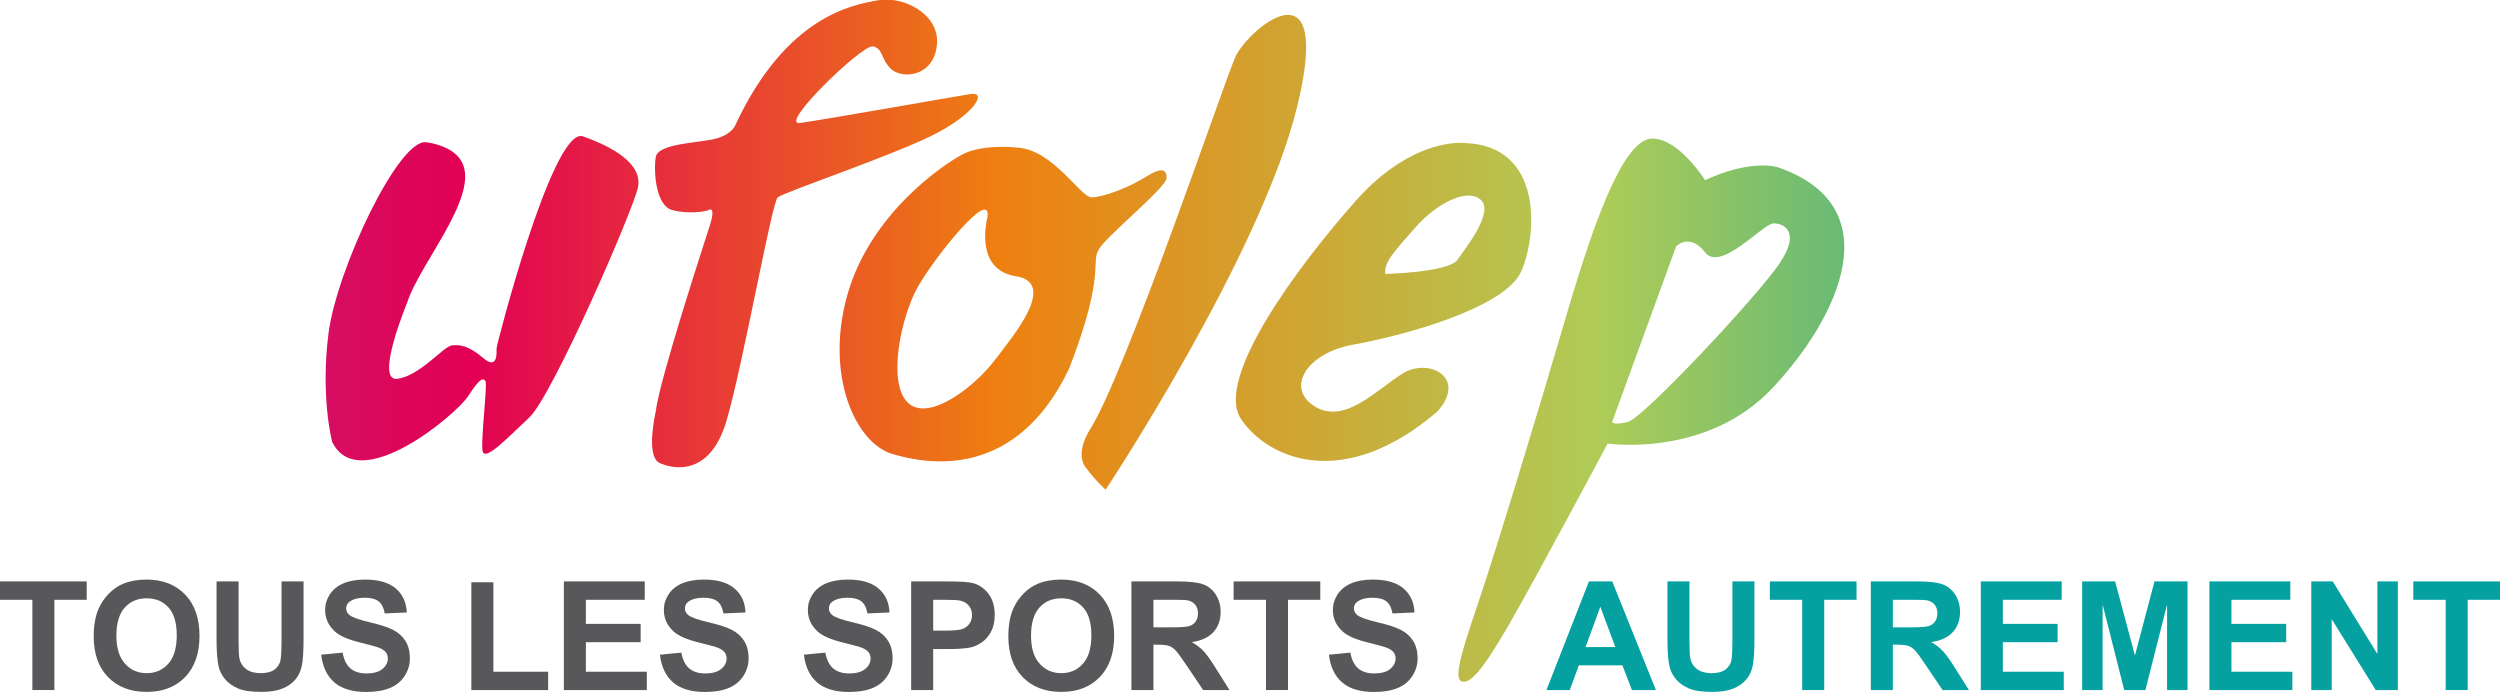
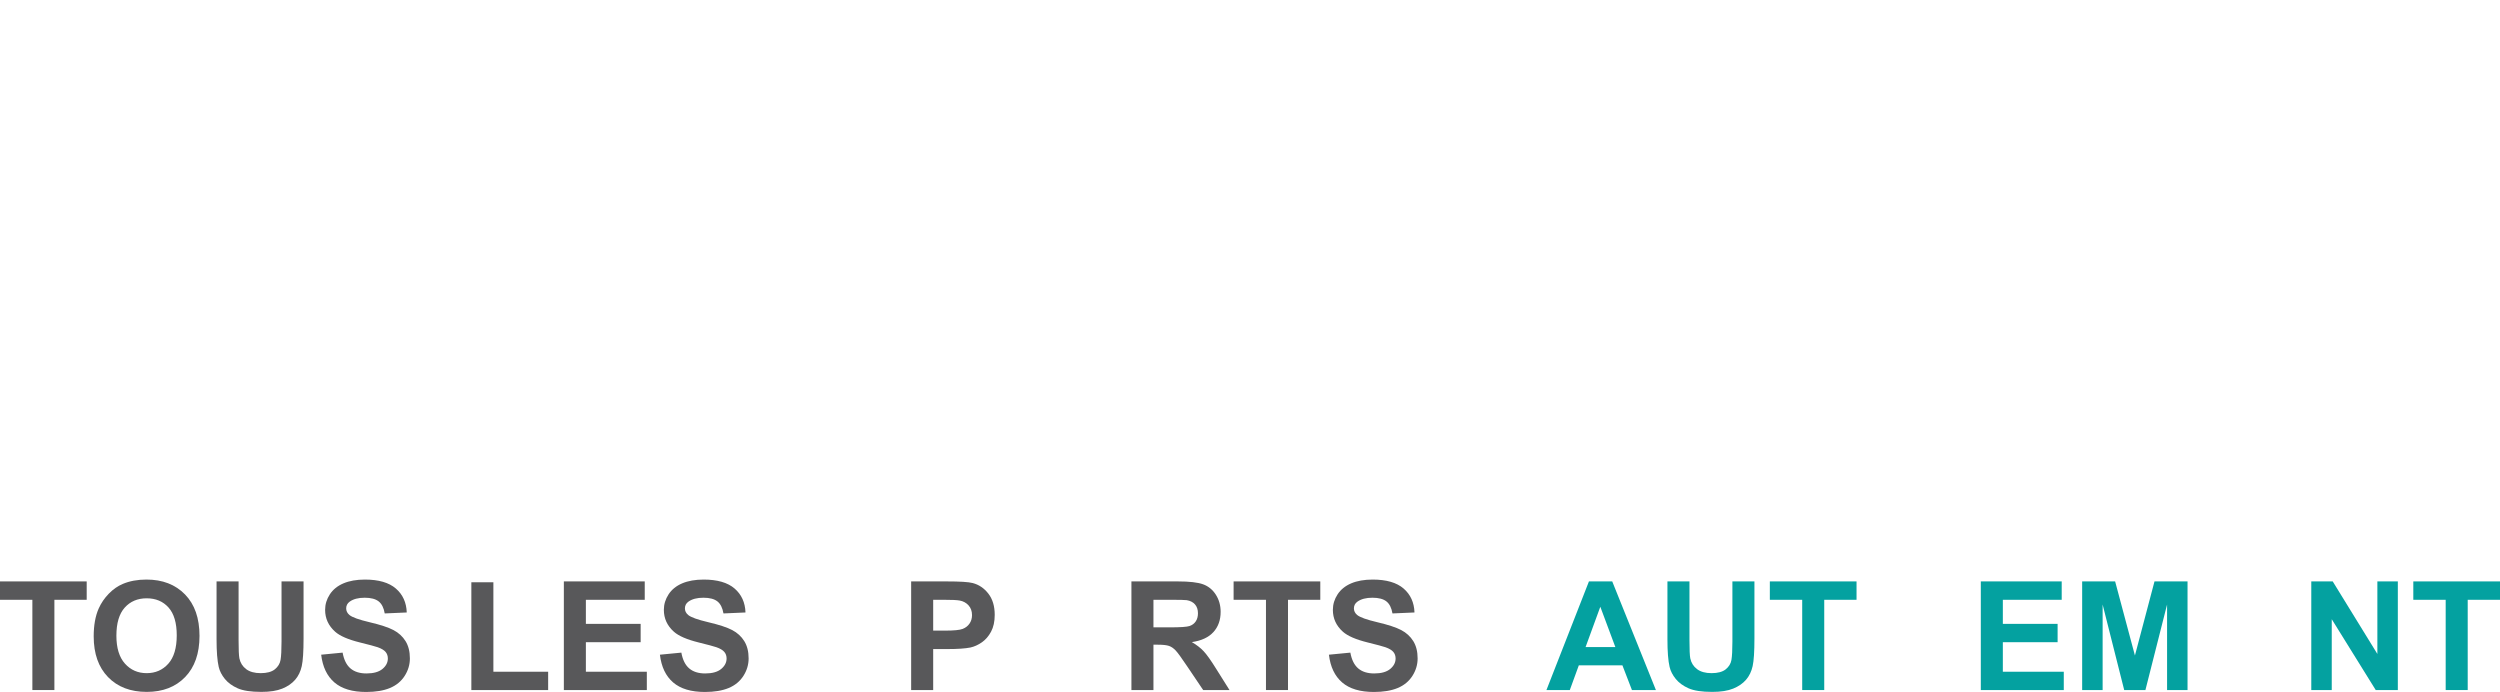
<svg xmlns="http://www.w3.org/2000/svg" xmlns:ns1="http://sodipodi.sourceforge.net/DTD/sodipodi-0.dtd" xmlns:ns2="http://www.inkscape.org/namespaces/inkscape" xmlns:xlink="http://www.w3.org/1999/xlink" ns1:docname="LogoUfolep.svg" ns2:version="1.0beta1 (76ce730, 2019-10-19)" version="1.1" id="svg4983" height="138.392" width="500">
  <defs id="defs4985">
    <linearGradient id="linearGradient4232" spreadMethod="pad" gradientTransform="matrix(272.647,0,0,-272.647,139.229,795.721)" gradientUnits="userSpaceOnUse" y2="0" x2="1" y1="0" x1="0">
      <stop id="stop4234" offset="0" style="stop-opacity:1;stop-color:#b53387" />
      <stop id="stop4236" offset="0.236" style="stop-opacity:1;stop-color:#e20054" />
      <stop id="stop4238" offset="0.473" style="stop-opacity:1;stop-color:#ee8010" />
      <stop id="stop4240" offset="0.736" style="stop-opacity:1;stop-color:#afcc57" />
      <stop id="stop4242" offset="1" style="stop-opacity:1;stop-color:#04a1a0" />
    </linearGradient>
    <linearGradient y2="0" x2="1" y1="0" x1="0" spreadMethod="pad" gradientTransform="matrix(272.647,0,0,-272.647,139.229,795.721)" gradientUnits="userSpaceOnUse" id="linearGradient5507" xlink:href="#linearGradient4232" ns2:collect="always" />
  </defs>
  <ns1:namedview ns2:document-rotation="0" ns2:window-maximized="0" ns2:window-y="23" ns2:window-x="0" ns2:window-height="788" ns2:window-width="1440" showgrid="false" ns2:current-layer="layer1" ns2:document-units="px" ns2:cy="267.90277" ns2:cx="140.01065" ns2:zoom="0.7" ns2:pageshadow="2" ns2:pageopacity="0.0" borderopacity="1.0" bordercolor="#666666" pagecolor="#ffffff" id="base" />
  <g transform="translate(-187.548,-307.573)" id="layer1" ns2:groupmode="layer" ns2:label="Calque 1">
    <g id="g1037">
      <g style="opacity:1;stroke-width:0.744;stop-opacity:1" id="g4230" transform="matrix(1.68,0,0,-1.68,-62.452,1618.437)">
-         <path ns2:connector-curvature="0" id="path4244" style="fill:url(#linearGradient5507);stroke:none;stroke-width:0.744" d="m 253.346,780.244 c -2.923,-0.531 -10.891,-1.771 -17.001,-14.874 v 0 c 0,0 -0.352,-1.063 -2.301,-1.594 v 0 c -1.948,-0.531 -6.906,-0.531 -7.171,-2.213 v 0 c -0.266,-1.683 0,-5.756 1.947,-6.287 v 0 c 1.948,-0.531 4.073,-0.177 4.338,0 v 0 c 0.266,0.178 0.797,0.178 0.178,-1.771 v 0 c -0.619,-1.947 -6.02,-18.416 -6.463,-22.223 v 0 c 0,0 -1.24,-5.312 0.442,-6.109 v 0 c 1.683,-0.796 6.021,-1.593 7.968,4.957 v 0 c 1.949,6.553 5.402,26.032 6.11,26.652 v 0 c 0.708,0.619 14.697,5.311 19.213,7.791 v 0 c 4.515,2.479 5.578,4.781 3.807,4.515 v 0 c -1.771,-0.266 -17.709,-3.099 -20.365,-3.453 v 0 c -1.333,-0.178 0.548,2.19 2.908,4.557 v 0 c 2.34,2.347 5.152,4.694 5.769,4.562 v 0 c 1.241,-0.265 0.886,-1.415 2.125,-2.656 v 0 c 1.24,-1.238 5.048,-1.062 5.49,2.745 v 0 c 0.397,3.419 -3.205,5.481 -6.059,5.482 v 0 c -0.324,0 -0.638,-0.027 -0.935,-0.081 m 42.498,-6.816 c -1.418,-3.276 -13.015,-37.54 -17.265,-44.27 v 0 c 0,0 -1.86,-2.744 -0.531,-4.515 v 0 c 1.327,-1.77 2.39,-2.656 2.39,-2.656 v 0 c 0,0 18.593,28.068 22.842,45.775 v 0 c 1.977,8.232 0.813,10.743 -1.139,10.743 v 0 c -2.247,10e-4 -5.539,-3.323 -6.297,-5.077 m -87.919,-34.62 c 0,-0.443 0.177,-2.656 -1.594,-1.151 v 0 c -1.77,1.506 -2.744,1.594 -3.718,1.505 v 0 c -0.973,-0.088 -3.896,-3.719 -6.552,-3.984 v 0 c -2.655,-0.266 1.239,9.12 1.239,9.12 v 0 c 1.594,4.958 9.74,13.9 5.843,17.53 v 0 c -1.238,1.241 -3.54,1.505 -3.54,1.505 v 0 c -3.276,0.62 -10.714,-15.14 -11.688,-22.754 v 0 c -0.974,-7.615 0.443,-12.927 0.443,-12.927 v 0 c 3.188,-6.464 14.785,3.276 16.203,5.49 v 0 c 1.418,2.213 1.77,2.125 2.036,1.77 v 0 c 0.265,-0.354 -0.531,-6.729 -0.354,-8.234 v 0 c 0.177,-1.505 2.833,1.328 5.578,3.896 v 0 c 2.744,2.567 12.306,24.525 12.927,27.358 v 0 c 0.62,2.833 -3.011,4.869 -6.552,6.11 v 0 c -0.082,0.028 -0.167,0.043 -0.252,0.043 v 0 c -3.598,0.002 -10.019,-24.844 -10.019,-25.277 m 127.406,4.075 c -3.631,-12.396 -8.765,-29.218 -10.802,-35.151 v 0 c -2.037,-5.932 -2.568,-8.322 -1.682,-8.588 v 0 c 0.886,-0.265 2.212,0.885 5.578,6.73 v 0 c 3.364,5.842 11.775,21.603 11.775,21.603 v 0 c 0,0 11.776,-1.772 19.656,6.64 v 0 c 7.88,8.411 14.166,21.692 0.443,26.297 v 0 c -3.807,0.796 -8.5,-1.594 -8.5,-1.594 v 0 c 0,0 -3.098,4.957 -6.286,4.957 v 0 c -3.188,0 -6.552,-8.499 -10.182,-20.894 m 24.613,10.8 c 1.24,0 3.277,-0.972 0.708,-4.78 v 0 c -2.567,-3.807 -16.201,-18.416 -18.061,-18.859 v 0 c -1.859,-0.443 -1.859,0 -1.859,0 v 0 l 7.615,20.895 c 0,0 1.594,1.682 3.452,-0.709 v 0 c 0.316,-0.406 0.724,-0.574 1.189,-0.574 v 0 c 2.274,-10e-4 5.928,4.027 6.956,4.027 m -49.759,2.654 c -6.907,-7.791 -16.822,-21.159 -13.635,-25.941 v 0 c 3.188,-4.78 12.218,-8.677 23.375,0.885 v 0 c 3.63,4.073 -1.064,6.464 -4.162,4.516 v 0 c -3.099,-1.948 -6.906,-6.109 -10.447,-3.896 v 0 c -3.541,2.214 -0.886,6.375 4.603,7.349 v 0 c 5.49,0.974 18.064,4.25 20.012,8.765 v 0 c 1.948,4.516 2.478,14.874 -6.642,15.228 v 0 c 0,0 -0.212,0.031 -0.603,0.031 v 0 c -1.717,0 -6.874,-0.588 -12.501,-6.937 m 7.084,-3.184 c 2.479,2.834 6.109,4.782 7.791,3.365 v 0 c 1.682,-1.417 -1.682,-5.667 -2.744,-7.173 v 0 c -1.063,-1.505 -8.589,-1.681 -8.589,-1.681 v 0 c -0.176,1.417 1.063,2.656 3.542,5.489 m -53.832,8.763 c -2.39,-1.24 -10.978,-7.082 -13.723,-16.645 v 0 c -2.745,-9.562 0.886,-17.708 5.312,-19.037 v 0 c 4.427,-1.327 14.788,-3.01 21.072,10.183 v 0 c 4.517,11.686 2.392,12.572 3.63,14.342 v 0 c 1.24,1.772 7.969,7.262 7.969,8.324 v 0 c 0,1.062 -0.619,1.328 -2.567,0.088 v 0 c -1.949,-1.24 -5.046,-2.39 -6.375,-2.39 v 0 c -1.328,0 -4.605,5.754 -8.942,5.931 v 0 c 0,0 -0.693,0.078 -1.675,0.078 v 0 c -1.373,0 -3.308,-0.152 -4.701,-0.874 m -6.552,-29.572 c -2.478,2.391 -0.796,10.093 1.063,13.546 v 0 c 1.859,3.454 8.943,12.308 8.411,8.5 v 0 c 0,0 -1.682,-6.197 3.365,-6.994 v 0 c 5.047,-0.797 -0.266,-7.084 -2.568,-10.094 v 0 c -1.837,-2.403 -5.702,-5.65 -8.45,-5.65 v 0 c -0.696,0 -1.319,0.208 -1.821,0.692" />
-       </g>
+         </g>
      <g id="g998">
        <path d="m 194.022,445.581 v -18.05 h -6.474 v -3.676 h 17.338 v 3.676 h -6.459 v 18.05 z" style="opacity:1;fill:#58585a;fill-opacity:1;fill-rule:nonzero;stroke:none;stroke-width:1;stop-opacity:1" id="path4248" ns2:connector-curvature="0" />
        <path d="m 206.286,434.852 c 0,-2.214 0.333,-4.07 0.998,-5.572 0.496,-1.107 1.173,-2.1 2.031,-2.978 0.858,-0.88 1.797,-1.532 2.821,-1.957 1.359,-0.573 2.926,-0.86 4.704,-0.86 3.214,0 5.786,0.995 7.716,2.98 1.93,1.986 2.894,4.747 2.894,8.284 0,3.508 -0.958,6.253 -2.871,8.233 -1.917,1.981 -4.475,2.97 -7.68,2.97 -3.246,0 -5.824,-0.984 -7.739,-2.957 -1.915,-1.971 -2.873,-4.685 -2.873,-8.142 m 4.539,-0.148 c 0,2.459 0.571,4.324 1.712,5.594 1.141,1.27 2.589,1.905 4.346,1.905 1.755,0 3.197,-0.63 4.324,-1.89 1.126,-1.26 1.688,-3.15 1.688,-5.67 0,-2.49 -0.548,-4.346 -1.645,-5.572 -1.097,-1.225 -2.552,-1.838 -4.368,-1.838 -1.816,0 -3.279,0.62 -4.391,1.86 -1.11,1.241 -1.666,3.111 -1.666,5.611" style="opacity:1;fill:#58585a;fill-opacity:1;fill-rule:nonzero;stroke:none;stroke-width:1.25;stop-opacity:1" id="path4260" ns2:connector-curvature="0" />
        <path d="m 230.858,423.855 h 4.406 v 11.768 c 0,1.868 0.054,3.078 0.163,3.63 0.188,0.889 0.638,1.604 1.347,2.142 0.709,0.539 1.678,0.808 2.91,0.808 1.25,0 2.192,-0.254 2.827,-0.763 0.635,-0.509 1.016,-1.134 1.146,-1.875 0.129,-0.743 0.195,-1.972 0.195,-3.691 v -12.02 h 4.405 v 11.412 c 0,2.609 -0.119,4.452 -0.358,5.529 -0.237,1.077 -0.677,1.986 -1.317,2.726 -0.64,0.741 -1.495,1.332 -2.567,1.771 -1.072,0.44 -2.471,0.66 -4.196,0.66 -2.085,0 -3.664,-0.24 -4.741,-0.719 -1.077,-0.479 -1.929,-1.102 -2.553,-1.866 -0.625,-0.766 -1.036,-1.569 -1.235,-2.409 -0.287,-1.245 -0.432,-3.083 -0.432,-5.513 z" style="opacity:1;fill:#58585a;fill-opacity:1;fill-rule:nonzero;stroke:none;stroke-width:1.25;stop-opacity:1" id="path4264" ns2:connector-curvature="0" />
        <path d="m 251.784,438.512 4.287,-0.415 c 0.257,1.433 0.781,2.485 1.569,3.157 0.79,0.672 1.853,1.008 3.193,1.008 1.418,0 2.488,-0.299 3.207,-0.897 0.719,-0.596 1.078,-1.295 1.078,-2.097 0,-0.514 -0.151,-0.951 -0.454,-1.312 -0.302,-0.359 -0.832,-0.674 -1.584,-0.941 -0.517,-0.178 -1.693,-0.494 -3.528,-0.947 -2.362,-0.583 -4.018,-1.3 -4.971,-2.15 -1.341,-1.194 -2.009,-2.653 -2.009,-4.371 0,-1.107 0.314,-2.142 0.944,-3.104 0.63,-0.964 1.539,-1.697 2.725,-2.201 1.184,-0.504 2.616,-0.756 4.294,-0.756 2.738,0 4.799,0.598 6.184,1.792 1.384,1.196 2.11,2.792 2.181,4.788 l -4.406,0.192 c -0.188,-1.115 -0.593,-1.918 -1.213,-2.407 -0.62,-0.489 -1.551,-0.734 -2.79,-0.734 -1.28,0 -2.283,0.262 -3.007,0.786 -0.465,0.336 -0.699,0.785 -0.699,1.347 0,0.514 0.218,0.954 0.655,1.32 0.554,0.464 1.905,0.947 4.047,1.451 2.144,0.504 3.729,1.026 4.756,1.564 1.026,0.539 1.831,1.273 2.411,2.207 0.581,0.934 0.872,2.088 0.872,3.461 0,1.246 -0.348,2.412 -1.043,3.498 -0.694,1.087 -1.677,1.895 -2.947,2.424 -1.27,0.527 -2.852,0.791 -4.747,0.791 -2.758,0 -4.877,-0.633 -6.355,-1.903 -1.478,-1.268 -2.362,-3.12 -2.649,-5.55" style="opacity:1;fill:#58585a;fill-opacity:1;fill-rule:nonzero;stroke:none;stroke-width:1.25;stop-opacity:1" id="path4268" ns2:connector-curvature="0" />
        <path d="m 281.818,445.581 v -21.55 h 4.406 v 17.889 h 10.953 v 3.66 z" style="opacity:1;fill:#58585a;fill-opacity:1;fill-rule:nonzero;stroke:none;stroke-width:1;stop-opacity:1" id="path4272" ns2:connector-curvature="0" />
        <path d="m 300.318,445.581 v -21.726 h 16.177 v 3.676 h -11.773 v 4.816 h 10.955 v 3.66 h -10.955 v 5.913 h 12.191 v 3.66 z" style="opacity:1;fill:#58585a;fill-opacity:1;fill-rule:nonzero;stroke:none;stroke-width:1;stop-opacity:1" id="path4276" ns2:connector-curvature="0" />
        <path d="m 319.532,438.512 4.287,-0.415 c 0.257,1.433 0.781,2.485 1.569,3.157 0.79,0.672 1.853,1.008 3.193,1.008 1.418,0 2.488,-0.299 3.207,-0.897 0.719,-0.596 1.078,-1.295 1.078,-2.097 0,-0.514 -0.151,-0.951 -0.454,-1.312 -0.302,-0.359 -0.832,-0.674 -1.584,-0.941 -0.517,-0.178 -1.693,-0.494 -3.528,-0.947 -2.362,-0.583 -4.018,-1.3 -4.971,-2.15 -1.341,-1.194 -2.009,-2.653 -2.009,-4.371 0,-1.107 0.314,-2.142 0.944,-3.104 0.63,-0.964 1.539,-1.697 2.725,-2.201 1.184,-0.504 2.616,-0.756 4.294,-0.756 2.738,0 4.799,0.598 6.184,1.792 1.384,1.196 2.11,2.792 2.181,4.788 l -4.406,0.192 c -0.188,-1.115 -0.593,-1.918 -1.213,-2.407 -0.62,-0.489 -1.551,-0.734 -2.79,-0.734 -1.28,0 -2.283,0.262 -3.007,0.786 -0.465,0.336 -0.699,0.785 -0.699,1.347 0,0.514 0.218,0.954 0.655,1.32 0.556,0.464 1.905,0.947 4.049,1.451 2.142,0.504 3.728,1.026 4.754,1.564 1.026,0.539 1.831,1.273 2.411,2.207 0.581,0.934 0.872,2.088 0.872,3.461 0,1.246 -0.348,2.412 -1.043,3.498 -0.694,1.087 -1.677,1.895 -2.947,2.424 -1.27,0.527 -2.852,0.791 -4.747,0.791 -2.758,0 -4.877,-0.633 -6.355,-1.903 -1.478,-1.268 -2.362,-3.12 -2.649,-5.55" style="opacity:1;fill:#58585a;fill-opacity:1;fill-rule:nonzero;stroke:none;stroke-width:1.25;stop-opacity:1" id="path4288" ns2:connector-curvature="0" />
-         <path d="m 348.331,438.512 4.287,-0.415 c 0.257,1.433 0.781,2.485 1.569,3.157 0.79,0.672 1.853,1.008 3.193,1.008 1.418,0 2.488,-0.299 3.207,-0.897 0.719,-0.596 1.078,-1.295 1.078,-2.097 0,-0.514 -0.151,-0.951 -0.454,-1.312 -0.302,-0.359 -0.832,-0.674 -1.584,-0.941 -0.517,-0.178 -1.693,-0.494 -3.528,-0.947 -2.362,-0.583 -4.018,-1.3 -4.971,-2.15 -1.341,-1.194 -2.009,-2.653 -2.009,-4.371 0,-1.107 0.314,-2.142 0.944,-3.104 0.63,-0.964 1.539,-1.697 2.725,-2.201 1.184,-0.504 2.616,-0.756 4.294,-0.756 2.738,0 4.799,0.598 6.184,1.792 1.384,1.196 2.11,2.792 2.18,4.788 l -4.406,0.192 c -0.188,-1.115 -0.593,-1.918 -1.213,-2.407 -0.62,-0.489 -1.551,-0.734 -2.79,-0.734 -1.28,0 -2.283,0.262 -3.007,0.786 -0.465,0.336 -0.699,0.785 -0.699,1.347 0,0.514 0.218,0.954 0.655,1.32 0.554,0.464 1.905,0.947 4.049,1.451 2.142,0.504 3.728,1.026 4.754,1.564 1.026,0.539 1.831,1.273 2.411,2.207 0.581,0.934 0.872,2.088 0.872,3.461 0,1.246 -0.348,2.412 -1.043,3.498 -0.694,1.087 -1.677,1.895 -2.947,2.424 -1.27,0.527 -2.852,0.791 -4.747,0.791 -2.758,0 -4.877,-0.633 -6.355,-1.903 -1.478,-1.268 -2.362,-3.12 -2.649,-5.55" style="opacity:1;fill:#58585a;fill-opacity:1;fill-rule:nonzero;stroke:none;stroke-width:1.25;stop-opacity:1" id="path4292" ns2:connector-curvature="0" />
        <path d="m 369.778,445.581 v -21.726 h 7.069 c 2.679,0 4.425,0.108 5.24,0.326 1.25,0.326 2.296,1.035 3.14,2.127 0.843,1.092 1.265,2.501 1.265,4.23 0,1.336 -0.242,2.456 -0.729,3.365 -0.485,0.909 -1.104,1.623 -1.853,2.142 -0.749,0.519 -1.51,0.862 -2.285,1.03 -1.052,0.208 -2.574,0.311 -4.569,0.311 h -2.871 v 8.196 z m 4.406,-18.05 v 6.165 h 2.411 c 1.735,0 2.896,-0.114 3.482,-0.341 0.585,-0.228 1.045,-0.583 1.376,-1.067 0.333,-0.484 0.499,-1.048 0.499,-1.69 0,-0.791 -0.234,-1.443 -0.699,-1.957 -0.467,-0.512 -1.057,-0.835 -1.772,-0.963 -0.526,-0.099 -1.582,-0.148 -3.17,-0.148 z" style="opacity:1;fill:#58585a;fill-opacity:1;fill-rule:nonzero;stroke:none;stroke-width:1.25;stop-opacity:1" id="path4296" ns2:connector-curvature="0" />
-         <path d="m 389.215,434.852 c 0,-2.214 0.333,-4.07 0.998,-5.572 0.496,-1.107 1.173,-2.1 2.031,-2.978 0.858,-0.88 1.797,-1.532 2.821,-1.957 1.359,-0.573 2.926,-0.86 4.702,-0.86 3.215,0 5.787,0.995 7.717,2.98 1.93,1.986 2.894,4.747 2.894,8.284 0,3.508 -0.958,6.253 -2.873,8.233 -1.915,1.981 -4.474,2.97 -7.679,2.97 -3.246,0 -5.824,-0.984 -7.739,-2.957 -1.915,-1.971 -2.873,-4.685 -2.873,-8.142 m 4.539,-0.148 c 0,2.459 0.571,4.324 1.712,5.594 1.141,1.27 2.59,1.905 4.346,1.905 1.755,0 3.197,-0.63 4.324,-1.89 1.126,-1.26 1.688,-3.15 1.688,-5.67 0,-2.49 -0.548,-4.346 -1.645,-5.572 -1.097,-1.225 -2.552,-1.838 -4.368,-1.838 -1.816,0 -3.279,0.62 -4.391,1.86 -1.11,1.241 -1.666,3.111 -1.666,5.611" style="opacity:1;fill:#58585a;fill-opacity:1;fill-rule:nonzero;stroke:none;stroke-width:1.25;stop-opacity:1" id="path4300" ns2:connector-curvature="0" />
        <path d="m 413.832,445.581 v -21.726 h 9.271 c 2.332,0 4.027,0.195 5.083,0.585 1.057,0.391 1.902,1.085 2.537,2.083 0.635,0.998 0.953,2.139 0.953,3.422 0,1.631 -0.48,2.978 -1.443,4.04 -0.963,1.062 -2.401,1.732 -4.316,2.007 0.953,0.553 1.739,1.161 2.359,1.823 0.62,0.662 1.456,1.838 2.508,3.528 l 2.664,4.238 h -5.268 l -3.185,-4.727 c -1.132,-1.69 -1.905,-2.753 -2.322,-3.193 -0.418,-0.44 -0.858,-0.743 -1.325,-0.905 -0.467,-0.161 -1.206,-0.244 -2.217,-0.244 h -0.894 v 9.07 z m 4.405,-12.537 h 3.261 c 2.113,0 3.432,-0.089 3.958,-0.267 0.526,-0.178 0.937,-0.484 1.236,-0.919 0.297,-0.435 0.447,-0.979 0.447,-1.631 0,-0.731 -0.197,-1.32 -0.59,-1.771 -0.391,-0.449 -0.944,-0.734 -1.658,-0.852 -0.358,-0.05 -1.43,-0.074 -3.215,-0.074 h -3.439 z" style="opacity:1;fill:#58585a;fill-opacity:1;fill-rule:nonzero;stroke:none;stroke-width:1.25;stop-opacity:1" id="path4304" ns2:connector-curvature="0" />
        <path d="m 440.742,445.581 v -18.05 h -6.474 v -3.676 h 17.338 v 3.676 h -6.459 v 18.05 z" style="opacity:1;fill:#58585a;fill-opacity:1;fill-rule:nonzero;stroke:none;stroke-width:1;stop-opacity:1" id="path4308" ns2:connector-curvature="0" />
        <path d="m 453.333,438.512 4.285,-0.415 c 0.259,1.433 0.783,2.485 1.571,3.157 0.79,0.672 1.853,1.008 3.193,1.008 1.418,0 2.486,-0.299 3.207,-0.897 0.719,-0.596 1.078,-1.295 1.078,-2.097 0,-0.514 -0.151,-0.951 -0.454,-1.312 -0.302,-0.359 -0.832,-0.674 -1.584,-0.941 -0.517,-0.178 -1.693,-0.494 -3.528,-0.947 -2.362,-0.583 -4.018,-1.3 -4.972,-2.15 -1.339,-1.194 -2.007,-2.653 -2.007,-4.371 0,-1.107 0.314,-2.142 0.944,-3.104 0.63,-0.964 1.539,-1.697 2.723,-2.201 1.186,-0.504 2.617,-0.756 4.294,-0.756 2.74,0 4.799,0.598 6.184,1.792 1.384,1.196 2.112,2.792 2.18,4.788 l -4.405,0.192 c -0.188,-1.115 -0.593,-1.918 -1.213,-2.407 -0.62,-0.489 -1.551,-0.734 -2.792,-0.734 -1.278,0 -2.281,0.262 -3.005,0.786 -0.467,0.336 -0.701,0.785 -0.701,1.347 0,0.514 0.218,0.954 0.655,1.32 0.556,0.464 1.905,0.947 4.049,1.451 2.144,0.504 3.729,1.026 4.756,1.564 1.026,0.539 1.831,1.273 2.411,2.207 0.58,0.934 0.87,2.088 0.87,3.461 0,1.246 -0.348,2.412 -1.042,3.498 -0.694,1.087 -1.677,1.895 -2.947,2.424 -1.27,0.527 -2.852,0.791 -4.747,0.791 -2.758,0 -4.877,-0.633 -6.355,-1.903 -1.478,-1.268 -2.362,-3.12 -2.649,-5.55" style="opacity:1;fill:#58585a;fill-opacity:1;fill-rule:nonzero;stroke:none;stroke-width:1.25;stop-opacity:1" id="path4320" ns2:connector-curvature="0" />
      </g>
      <g id="g1009">
        <path d="m 518.728,445.581 h -4.793 l -1.903,-4.936 h -8.722 l -1.801,4.936 h -4.673 l 8.499,-21.726 h 4.658 z m -8.111,-8.596 -3.007,-8.062 -2.947,8.062 z" style="opacity:1;fill:#04a1a0;fill-opacity:1;fill-rule:nonzero;stroke:none;stroke-width:1;stop-opacity:1" id="path4324" ns2:connector-curvature="0" />
        <path d="m 521.036,423.855 h 4.405 v 11.768 c 0,1.868 0.055,3.078 0.165,3.63 0.188,0.889 0.637,1.604 1.347,2.142 0.709,0.539 1.678,0.808 2.908,0.808 1.252,0 2.194,-0.254 2.829,-0.763 0.635,-0.509 1.016,-1.134 1.146,-1.875 0.128,-0.743 0.193,-1.972 0.193,-3.691 v -12.02 h 4.406 v 11.412 c 0,2.609 -0.119,4.452 -0.358,5.529 -0.239,1.077 -0.677,1.986 -1.317,2.726 -0.64,0.741 -1.495,1.332 -2.567,1.771 -1.072,0.44 -2.471,0.66 -4.198,0.66 -2.083,0 -3.664,-0.24 -4.739,-0.719 -1.077,-0.479 -1.929,-1.102 -2.553,-1.866 -0.625,-0.766 -1.036,-1.569 -1.235,-2.409 -0.289,-1.245 -0.432,-3.083 -0.432,-5.513 z" style="opacity:1;fill:#04a1a0;fill-opacity:1;fill-rule:nonzero;stroke:none;stroke-width:1.25;stop-opacity:1" id="path4336" ns2:connector-curvature="0" />
        <path d="m 547.989,445.581 v -18.05 h -6.474 v -3.676 h 17.34 v 3.676 h -6.459 v 18.05 z" style="opacity:1;fill:#04a1a0;fill-opacity:1;fill-rule:nonzero;stroke:none;stroke-width:1;stop-opacity:1" id="path4340" ns2:connector-curvature="0" />
-         <path d="m 561.712,445.581 v -21.726 h 9.271 c 2.332,0 4.025,0.195 5.083,0.585 1.057,0.391 1.902,1.085 2.538,2.083 0.635,0.998 0.953,2.139 0.953,3.422 0,1.631 -0.482,2.978 -1.445,4.04 -0.963,1.062 -2.402,1.732 -4.316,2.007 0.953,0.553 1.739,1.161 2.359,1.823 0.62,0.662 1.456,1.838 2.506,3.528 l 2.666,4.238 h -5.27 l -3.185,-4.727 c -1.131,-1.69 -1.905,-2.753 -2.32,-3.193 -0.418,-0.44 -0.86,-0.743 -1.327,-0.905 -0.465,-0.161 -1.204,-0.244 -2.216,-0.244 h -0.894 v 9.07 z m 4.405,-12.537 h 3.259 c 2.113,0 3.434,-0.089 3.96,-0.267 0.526,-0.178 0.937,-0.484 1.235,-0.919 0.299,-0.435 0.449,-0.979 0.449,-1.631 0,-0.731 -0.198,-1.32 -0.59,-1.771 -0.391,-0.449 -0.944,-0.734 -1.66,-0.852 -0.356,-0.05 -1.428,-0.074 -3.214,-0.074 h -3.439 z" style="opacity:1;fill:#04a1a0;fill-opacity:1;fill-rule:nonzero;stroke:none;stroke-width:1.25;stop-opacity:1" id="path4352" ns2:connector-curvature="0" />
        <path d="m 583.709,445.581 v -21.726 h 16.179 v 3.676 h -11.773 v 4.816 h 10.953 v 3.66 h -10.953 v 5.913 h 12.188 v 3.66 z" style="opacity:1;fill:#04a1a0;fill-opacity:1;fill-rule:nonzero;stroke:none;stroke-width:1;stop-opacity:1" id="path4356" ns2:connector-curvature="0" />
        <path d="m 603.98,445.581 v -21.726 h 6.594 l 3.96,14.82 3.914,-14.82 h 6.607 v 21.726 h -4.092 v -17.103 l -4.331,17.103 h -4.242 l -4.316,-17.103 v 17.103 z" style="opacity:1;fill:#04a1a0;fill-opacity:1;fill-rule:nonzero;stroke:none;stroke-width:1;stop-opacity:1" id="path4360" ns2:connector-curvature="0" />
-         <path d="m 629.429,445.581 v -21.726 h 16.179 v 3.676 h -11.773 v 4.816 h 10.953 v 3.66 h -10.953 v 5.913 h 12.189 v 3.66 z" style="opacity:1;fill:#04a1a0;fill-opacity:1;fill-rule:nonzero;stroke:none;stroke-width:1;stop-opacity:1" id="path4364" ns2:connector-curvature="0" />
        <path d="m 649.805,445.581 v -21.726 h 4.287 l 8.93,14.509 v -14.509 h 4.092 v 21.726 h -4.42 l -8.796,-14.168 v 14.168 z" style="opacity:1;fill:#04a1a0;fill-opacity:1;fill-rule:nonzero;stroke:none;stroke-width:1;stop-opacity:1" id="path4368" ns2:connector-curvature="0" />
        <path d="m 676.684,445.581 v -18.05 h -6.474 v -3.676 h 17.338 v 3.676 h -6.459 v 18.05 z" style="opacity:1;fill:#04a1a0;fill-opacity:1;fill-rule:nonzero;stroke:none;stroke-width:1;stop-opacity:1" id="path4372" ns2:connector-curvature="0" />
      </g>
    </g>
  </g>
</svg>